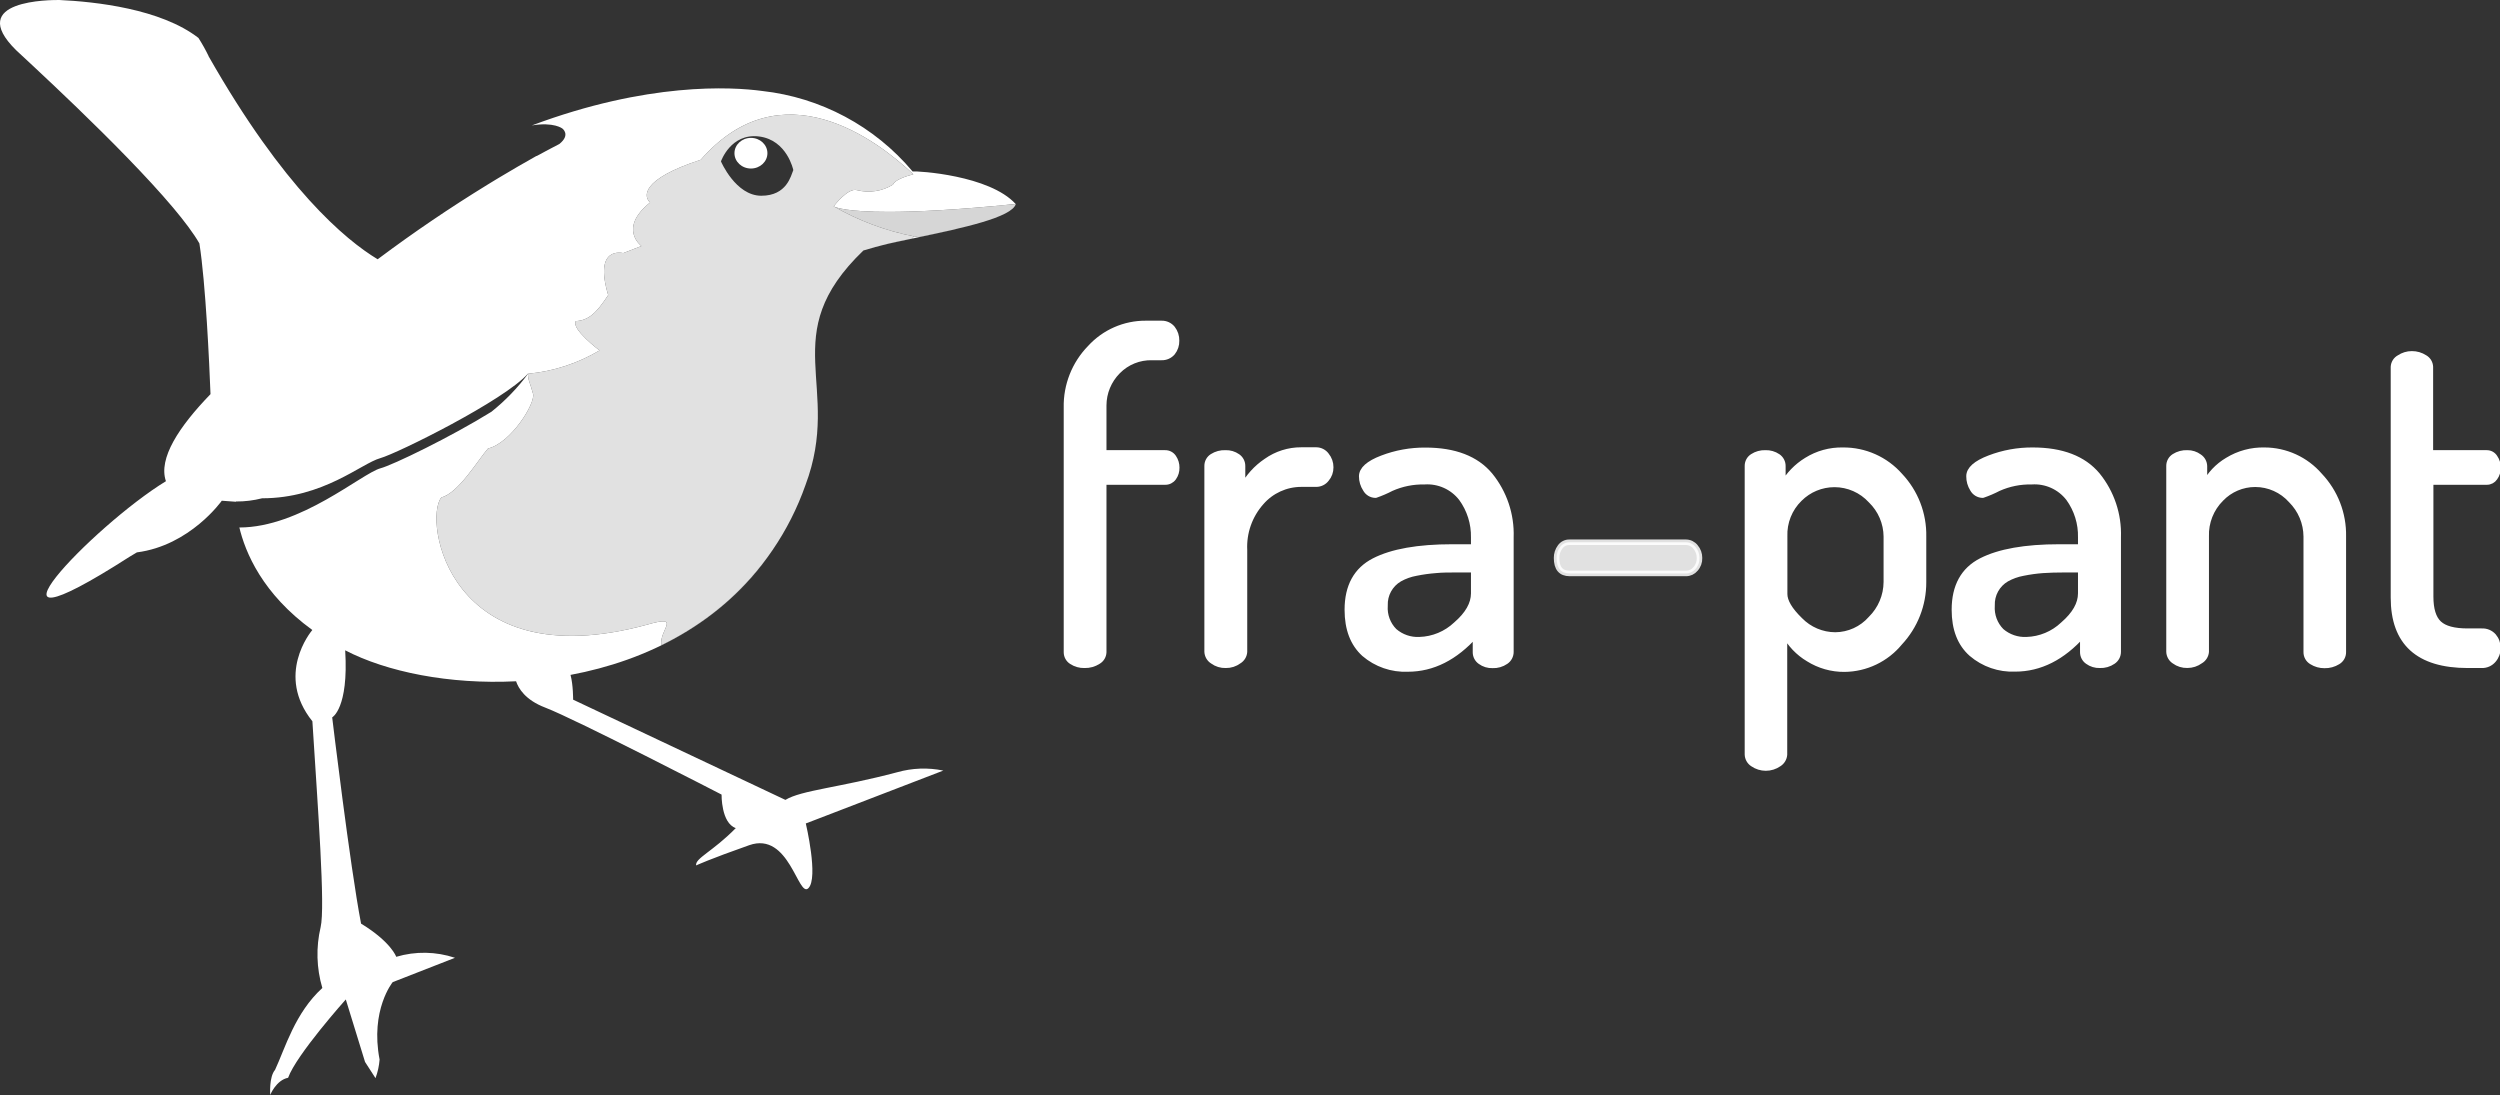
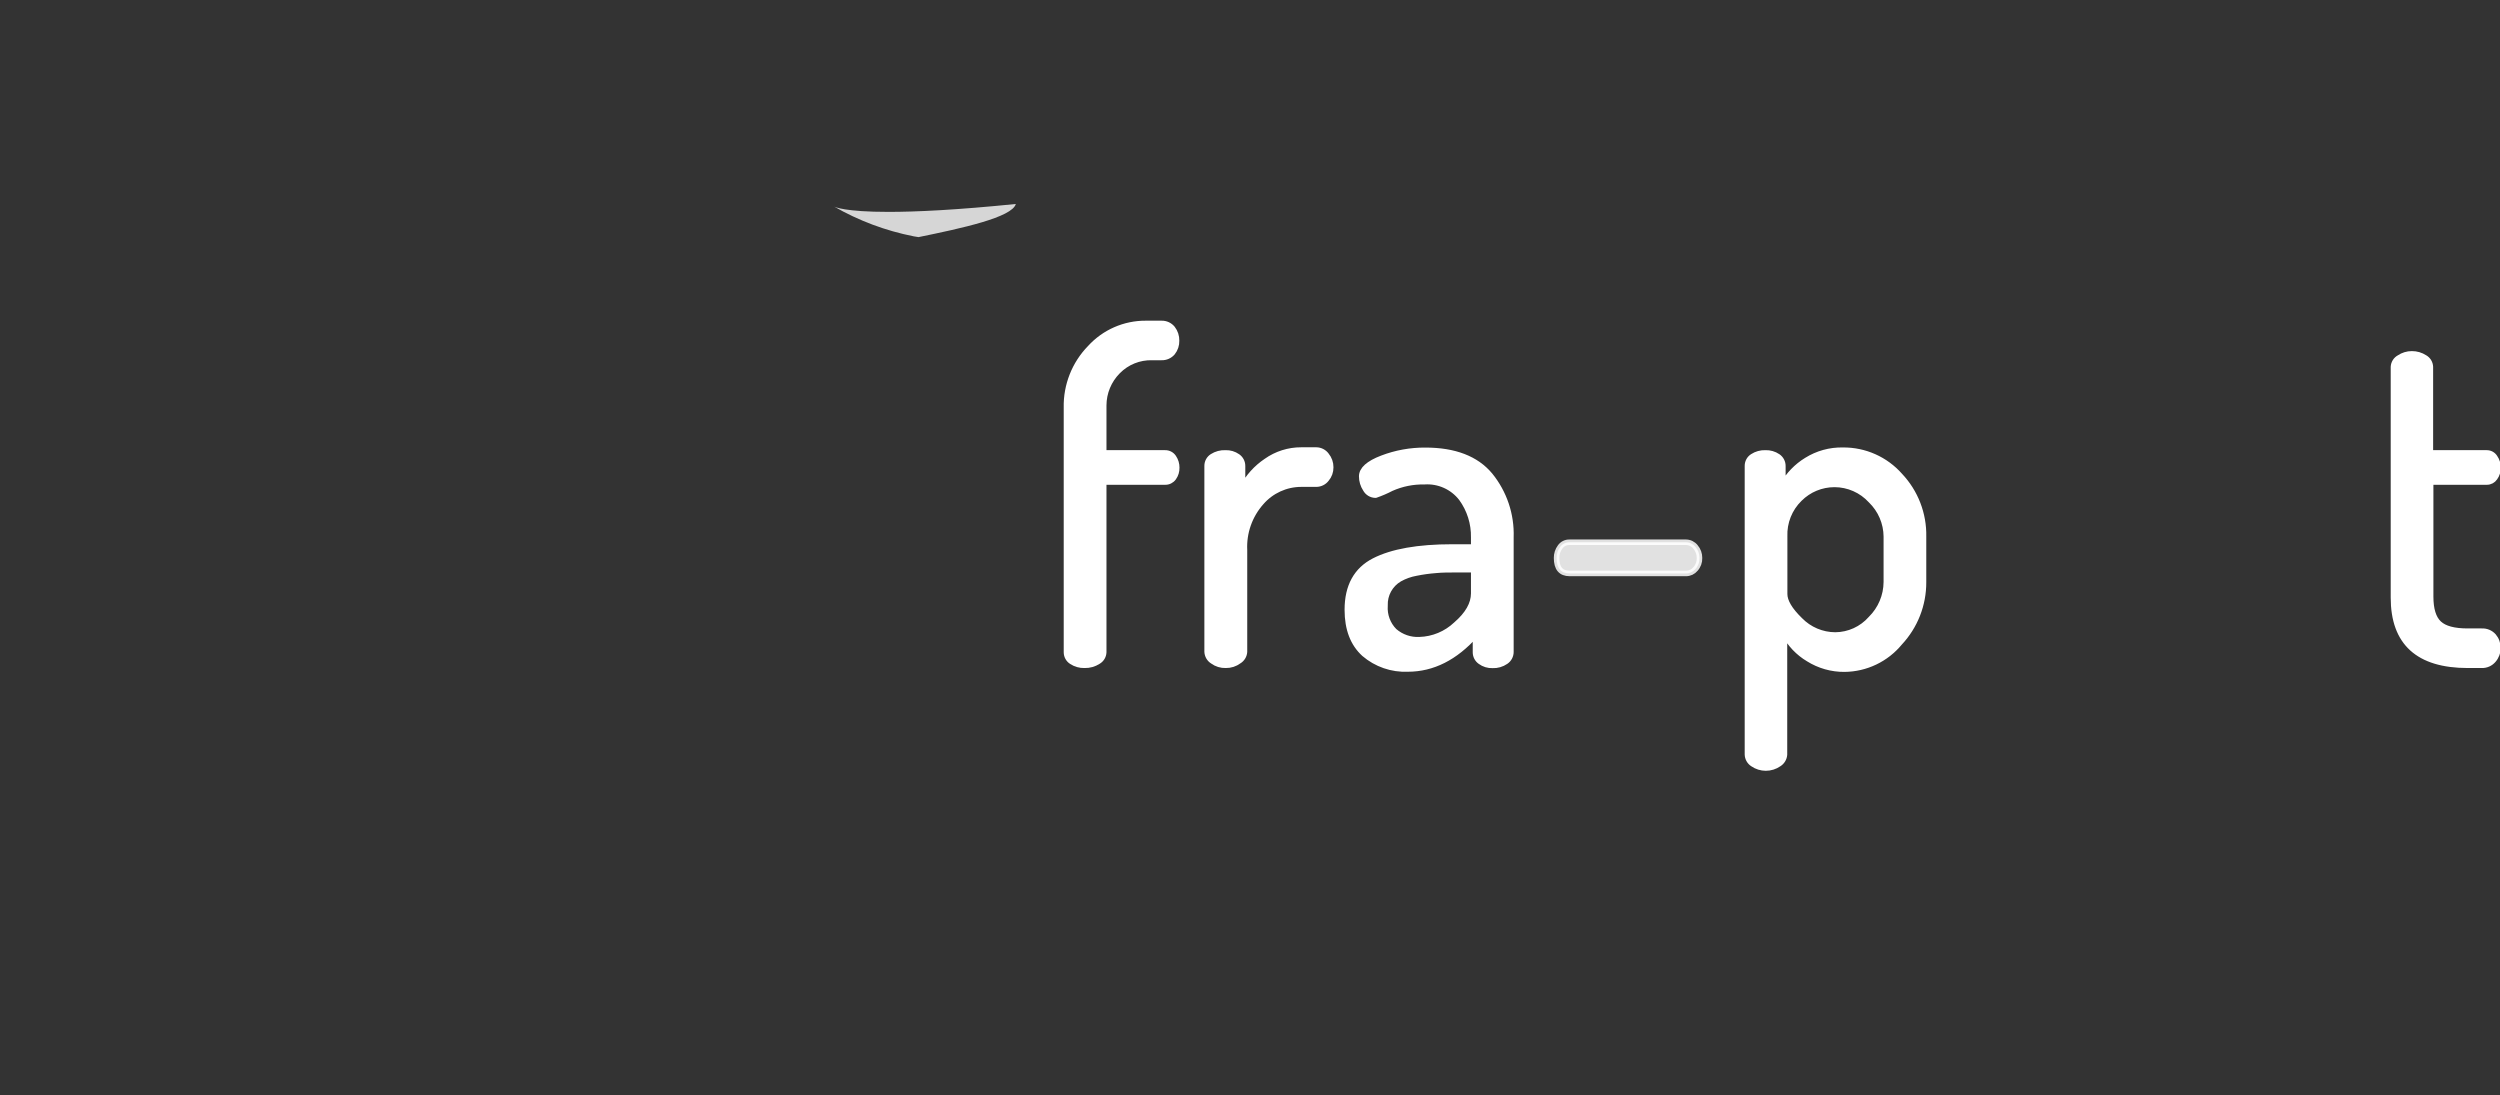
<svg xmlns="http://www.w3.org/2000/svg" width="100%" height="100%" viewBox="0 0 452 198" version="1.1" xml:space="preserve" style="fill-rule:evenodd;clip-rule:evenodd;stroke-linejoin:round;stroke-miterlimit:2;">
  <rect x="0" y="0" width="452" height="198" fill="#333333" stroke="none" />
  <g id="Laag_2">
-     <path d="M173.69,41.209C170.861,41.901 167.778,42.542 164.942,43.137C165.035,43.004 165.126,42.869 165.216,42.733C160.125,41.731 155.231,39.9 150.73,37.31C150.73,37.31 153.3,33.89 154.94,34.38C157.155,34.947 159.507,34.585 161.45,33.38C161.782,32.548 163.638,31.902 165.131,31.507C158.535,25.274 141.279,12.167 126.69,28.89C115.69,32.47 116.4,35.6 117.54,36.61C111.68,41.33 115.97,44.48 115.97,44.48L112.68,45.76C112.68,45.76 107.25,44.33 109.96,53.35C107.82,56.64 106.39,57.92 104.1,58.06C103.24,59.49 108.39,63.36 108.39,63.36C104.455,65.701 100.048,67.139 95.49,67.57C95.35,68.51 95.95,69.5 96.38,71.22C96.81,72.94 92.38,80.1 88.23,81.09C86.37,83.23 82.94,89.09 79.79,89.95C76.5,93.95 81.06,122.74 116.96,112.95C123.39,111.09 119.15,113.82 119.56,116.66C123.026,114.98 126.302,112.931 129.33,110.55L130.9,109.26C134.135,106.481 136.99,103.314 139.409,99.845C130.529,112.701 116.931,119.449 103.15,122.021C103.645,123.85 103.62,126.5 103.62,126.5L142,144.62C144.91,142.86 151.67,142.42 162.22,139.62C164.932,138.852 167.79,138.749 170.55,139.32L147,148.38L145.69,148.88C145.69,148.88 148.02,158.72 146.16,160.58C144.3,162.44 142.73,150.25 135.46,152.81C128.19,155.37 125.86,156.47 125.86,156.47C125.64,155.18 128.86,153.97 133.03,149.72C130.37,148.81 130.46,143.66 130.46,143.66C130.46,143.66 104,130 98.57,127.93C94.958,126.553 93.727,124.437 93.307,123.175C81.243,123.783 69.887,121.468 62.411,117.577C63.055,128.098 60.06,129.7 60.06,129.7C60.06,129.7 63.27,156.54 65.28,166.99C70.73,170.31 71.64,172.99 71.64,172.99C75.114,171.96 78.823,172.022 82.26,173.17L71,177.57C71,177.57 66.9,182.57 68.63,191.57C68.543,192.719 68.294,193.851 67.89,194.93L66,192L62.52,180.7C62.52,180.7 53.58,190.7 52.09,194.86C49.92,195.29 48.86,197.96 48.86,197.96C48.86,197.96 48.61,194.73 49.73,193.43C51.57,189.49 53.31,183.16 58.28,178.63C57.219,175.053 57.112,171.261 57.97,167.63C58.828,163.999 57.48,146.29 56.48,130.41C49.77,122.04 56.167,114.261 56.469,113.903C47.466,107.368 44.332,99.898 43.247,95.244L43.28,95.37C54.34,95.37 65.35,85.63 68.78,84.67C71,84.09 81.51,79 88.86,74.44C91.355,72.443 93.583,70.134 95.49,67.57L95.432,67.572C91.252,72.339 71.883,81.964 68.74,82.84C65.33,83.79 58.45,90.09 47.39,90.09C45.845,90.486 44.255,90.681 42.66,90.67L42.66,90.719L40.1,90.53C40.1,90.53 34.38,98.63 24.75,99.87C24.297,100.145 23.86,100.406 23.436,100.655C-7.498,120.495 16.809,95.041 30,87C28.582,82.895 32.356,77.155 38.06,71.261C37.845,65.747 37.194,51.248 36.05,44.01C35.036,42.237 33.371,40.019 31.312,37.566C21.829,26.302 3.974,10.118 2.9,9.06C-6.34,-0.07 9.31,0 10.72,0C17.2,0.3 29.08,1.58 35.88,6.86C36.549,7.907 37.157,8.992 37.7,10.11L37.69,10.13C51.302,34.069 62.449,43.361 68.281,46.877L68.49,46.72C74.823,41.988 81.368,37.547 88.102,33.414L88.781,32.998L89.65,32.47L90.287,32.086C92.504,30.755 94.742,29.456 97,28.19L97.024,28.217C98.374,27.477 99.742,26.749 101.121,26.04C103.227,24.371 101.68,23.24 101.68,23.24C101.68,23.24 100.15,22.01 96.15,22.68C117.08,14.843 132.153,15.686 137.823,16.45C148.337,17.62 158.106,22.787 165,31C165.93,30.89 178.89,31.67 183.63,36.88L183.629,36.883C172.885,37.971 165.585,38.31 160.66,38.31C153.23,38.31 151.176,37.539 150.796,37.342L150.74,37.31C150.752,37.318 150.77,37.329 150.796,37.342C155.274,39.911 160.144,41.731 165.21,42.73L166.07,42.87C168.585,42.355 171.233,41.803 173.69,41.209ZM164.833,43.16C163.986,43.338 163.161,43.511 162.372,43.681C161.583,43.851 160.83,44.017 160.127,44.178C161.685,43.791 163.254,43.452 164.833,43.16Z" style="fill:white;fill-rule:nonzero;" />
    <path d="M183.66,36.88C172.9,37.97 165.59,38.31 160.66,38.31C152.72,38.31 150.92,37.43 150.74,37.31C155.234,39.896 160.123,41.727 165.21,42.73L166.07,42.87C173.89,41.27 183,39.3 183.66,36.88Z" style="fill:white;fill-opacity:0.8;fill-rule:nonzero;" />
-     <path d="M165.216,42.733C160.125,41.731 155.231,39.9 150.73,37.31C150.73,37.31 153.3,33.89 154.94,34.38C157.155,34.947 159.507,34.585 161.45,33.38C161.782,32.548 163.638,31.902 165.131,31.507C158.535,25.274 141.279,12.167 126.69,28.89C115.69,32.47 116.4,35.6 117.54,36.61C111.68,41.33 115.97,44.48 115.97,44.48L112.68,45.76C112.68,45.76 107.25,44.33 109.96,53.35C107.82,56.64 106.39,57.92 104.1,58.06C103.24,59.49 108.39,63.36 108.39,63.36C104.455,65.701 100.048,67.139 95.49,67.57C95.35,68.51 95.95,69.5 96.38,71.22C96.81,72.94 92.38,80.1 88.23,81.09C86.37,83.23 82.94,89.09 79.79,89.95C76.5,93.95 81.06,122.74 116.96,112.95C123.39,111.09 119.15,113.82 119.56,116.66C123.026,114.98 126.302,112.931 129.33,110.55L130.9,109.26C137.615,103.49 142.696,96.054 145.63,87.7C152.39,69.7 140.08,60.7 156.1,45.29C159.003,44.406 161.955,43.688 164.94,43.14C165.034,43.006 165.126,42.87 165.216,42.733ZM143.43,30.75C143.43,30.75 142.31,25.29 137.21,24.67C132.11,24.05 130.35,29.18 130.35,29.18C130.35,29.18 133,35.39 137.64,35.39C142.28,35.39 143,31.75 143.43,30.75Z" style="fill:white;fill-opacity:0.85;" />
-     <ellipse cx="135.77" cy="27.7" rx="2.98" ry="2.77" style="fill:white;" />
    <path d="M192.82,117.92L192.82,73.68C192.738,69.667 194.27,65.785 197.07,62.91C199.65,60.068 203.322,58.456 207.16,58.48L210,58.48C210.773,58.456 211.515,58.797 212,59.4C212.484,60.03 212.738,60.806 212.72,61.6C212.741,62.379 212.486,63.141 212,63.75C211.504,64.334 210.766,64.659 210,64.63L208.3,64.63C205.975,64.569 203.727,65.479 202.1,67.14C200.473,68.777 199.556,70.992 199.55,73.3L199.55,81.89L210.65,81.89C211.268,81.876 211.852,82.182 212.19,82.7C212.564,83.247 212.759,83.897 212.75,84.56C212.766,85.211 212.569,85.85 212.19,86.38C211.839,86.878 211.259,87.168 210.65,87.15L199.55,87.15L199.55,117.93C199.525,118.618 199.146,119.246 198.55,119.59C197.816,120.066 196.954,120.307 196.08,120.28C195.262,120.305 194.455,120.078 193.77,119.63C193.178,119.265 192.817,118.616 192.82,117.92Z" style="fill:white;fill-rule:nonzero;stroke:white;stroke-width:1px;" />
    <path d="M218.25,117.85L218.25,84.23C218.246,83.542 218.598,82.898 219.18,82.53C219.892,82.076 220.727,81.853 221.57,81.89C222.351,81.862 223.121,82.09 223.76,82.54C224.325,82.928 224.66,83.575 224.65,84.26L224.65,88.12C225.668,86.208 227.142,84.577 228.94,83.37C230.786,82.061 232.997,81.361 235.26,81.37L238,81.37C238.72,81.379 239.395,81.728 239.82,82.31C240.325,82.923 240.598,83.696 240.59,84.49C240.603,85.27 240.328,86.028 239.82,86.62C239.386,87.187 238.714,87.523 238,87.53L235.24,87.53C232.472,87.536 229.839,88.745 228.03,90.84C225.939,93.197 224.85,96.282 225,99.43L225,117.86C224.954,118.539 224.581,119.155 224,119.51C223.312,120.027 222.47,120.298 221.61,120.28C220.767,120.306 219.94,120.049 219.26,119.55C218.664,119.185 218.286,118.548 218.25,117.85Z" style="fill:white;fill-rule:nonzero;stroke:white;stroke-width:1px;" />
    <path d="M243.6,110.25C243.6,106.003 245.22,103.05 248.46,101.39C251.7,99.73 256.4,98.9 262.56,98.9L266.45,98.9L266.45,97.18C266.502,94.637 265.719,92.145 264.22,90.09C262.633,88.042 260.125,86.916 257.54,87.09C255.475,87.046 253.426,87.459 251.54,88.3C250.628,88.775 249.682,89.183 248.71,89.52C247.95,89.519 247.25,89.099 246.89,88.43C246.438,87.745 246.198,86.941 246.2,86.12C246.2,84.88 247.42,83.78 249.88,82.84C252.376,81.885 255.028,81.403 257.7,81.42C262.993,81.42 266.893,82.92 269.4,85.92C271.969,89.078 273.309,93.062 273.17,97.13L273.17,117.87C273.17,118.568 272.821,119.222 272.24,119.61C271.54,120.094 270.7,120.336 269.85,120.3C269.066,120.329 268.294,120.093 267.66,119.63C267.101,119.246 266.767,118.608 266.77,117.93L266.77,114.78C263.103,118.893 259.027,120.95 254.54,120.95C251.657,121.075 248.831,120.099 246.64,118.22C244.62,116.38 243.6,113.73 243.6,110.25ZM250.41,109.51C250.285,111.213 250.906,112.889 252.11,114.1C253.362,115.184 254.986,115.743 256.64,115.66C259.105,115.585 261.459,114.606 263.25,112.91C265.377,111.077 266.443,109.203 266.45,107.29L266.45,103L263.61,103C262.04,103 260.7,103 259.56,103.12C258.378,103.21 257.202,103.374 256.04,103.61C254.987,103.796 253.973,104.158 253.04,104.68C251.344,105.667 250.329,107.519 250.41,109.48L250.41,109.51Z" style="fill:white;fill-rule:nonzero;stroke:white;stroke-width:1px;" />
    <path d="M281.43,100.88C281.419,100.16 281.648,99.456 282.08,98.88C282.469,98.333 283.109,98.017 283.78,98.04L304.84,98.04C305.504,98.049 306.13,98.358 306.54,98.88C307.02,99.435 307.279,100.147 307.27,100.88C307.298,101.616 307.036,102.335 306.54,102.88C306.12,103.385 305.497,103.678 304.84,103.68L283.78,103.68C282.21,103.67 281.43,102.74 281.43,100.88Z" style="fill:white;fill-opacity:0.85;fill-rule:nonzero;stroke:white;stroke-opacity:0.85;stroke-width:1px;" />
    <path d="M315.94,136.4L315.94,84.23C315.936,83.542 316.288,82.898 316.87,82.53C317.556,82.086 318.363,81.862 319.18,81.89C319.983,81.859 320.776,82.087 321.44,82.54C322.012,82.928 322.351,83.579 322.34,84.27L322.34,87.64C323.372,85.824 324.848,84.299 326.63,83.21C328.594,81.981 330.874,81.352 333.19,81.4C337.136,81.361 340.909,83.042 343.52,86C346.323,88.967 347.85,92.919 347.77,97L347.77,105.26C347.788,109.319 346.253,113.235 343.48,116.2C341.02,119.194 337.354,120.946 333.48,120.98C331.175,120.998 328.912,120.356 326.96,119.13C325.126,118.04 323.627,116.466 322.63,114.58L322.63,136.44C322.581,137.123 322.209,137.744 321.63,138.11C320.212,139.108 318.308,139.108 316.89,138.11C316.312,137.732 315.956,137.091 315.94,136.4ZM322.66,107.4C322.66,108.733 323.59,110.303 325.45,112.11C327.121,113.826 329.415,114.8 331.81,114.81C334.277,114.795 336.623,113.724 338.25,111.87C340.027,110.117 341.035,107.726 341.05,105.23L341.05,97C341.029,94.54 340.02,92.189 338.25,90.48C336.563,88.633 334.173,87.579 331.671,87.579C329.309,87.579 327.04,88.519 325.37,90.19C323.542,91.972 322.556,94.45 322.66,97L322.66,107.4Z" style="fill:white;fill-rule:nonzero;stroke:white;stroke-width:1px;" />
-     <path d="M353.36,110.25C353.36,106.003 354.98,103.05 358.22,101.39C361.46,99.73 366.157,98.9 372.31,98.9L376.2,98.9L376.2,97.18C376.265,94.64 375.492,92.147 374,90.09C372.415,88.04 369.905,86.912 367.32,87.09C365.255,87.044 363.205,87.457 361.32,88.3C360.405,88.776 359.455,89.184 358.48,89.52C357.721,89.514 357.023,89.096 356.66,88.43C356.219,87.734 355.99,86.924 356,86.1C356,84.86 357.23,83.76 359.69,82.82C362.182,81.864 364.831,81.383 367.5,81.4C372.793,81.4 376.697,82.9 379.21,85.9C381.776,89.059 383.113,93.043 382.97,97.11L382.97,117.85C382.97,118.548 382.621,119.202 382.04,119.59C381.34,120.074 380.5,120.316 379.65,120.28C378.866,120.305 378.095,120.07 377.46,119.61C376.901,119.226 376.567,118.588 376.57,117.91L376.57,114.76C372.903,118.873 368.827,120.93 364.34,120.93C361.457,121.055 358.631,120.079 356.44,118.2C354.387,116.38 353.36,113.73 353.36,110.25ZM360.16,109.51C360.039,111.213 360.66,112.887 361.86,114.1C363.117,115.183 364.743,115.741 366.4,115.66C368.863,115.588 371.215,114.608 373,112.91C375.127,111.077 376.193,109.203 376.2,107.29L376.2,103L373.36,103C371.8,103 370.45,103.04 369.31,103.12C368.128,103.211 366.952,103.374 365.79,103.61C364.738,103.799 363.724,104.161 362.79,104.68C361.094,105.667 360.079,107.519 360.16,109.48L360.16,109.51Z" style="fill:white;fill-rule:nonzero;stroke:white;stroke-width:1px;" />
-     <path d="M392.16,117.85L392.16,84.23C392.156,83.542 392.508,82.898 393.09,82.53C393.802,82.076 394.637,81.853 395.48,81.89C396.25,81.878 397.002,82.12 397.62,82.58C398.192,82.954 398.544,83.587 398.56,84.27L398.56,87.64C399.503,85.799 400.949,84.263 402.73,83.21C404.736,81.976 407.056,81.347 409.41,81.4C413.248,81.403 416.901,83.076 419.41,85.98C422.22,88.943 423.751,92.897 423.67,96.98L423.67,117.88C423.687,118.611 423.303,119.295 422.67,119.66C421.953,120.104 421.123,120.33 420.28,120.31C419.463,120.321 418.661,120.095 417.97,119.66C417.34,119.297 416.956,118.617 416.97,117.89L416.97,97C416.953,94.54 415.964,92.185 414.22,90.45C412.573,88.605 410.213,87.549 407.74,87.55C405.417,87.549 403.191,88.495 401.58,90.17C399.768,91.97 398.788,94.448 398.88,97L398.88,117.85C398.821,118.538 398.429,119.156 397.83,119.5C397.15,120.002 396.326,120.272 395.48,120.27C394.637,120.296 393.81,120.039 393.13,119.54C392.55,119.17 392.187,118.538 392.16,117.85Z" style="fill:white;fill-rule:nonzero;stroke:white;stroke-width:1px;" />
    <path d="M432.74,108.05L432.74,66.33C432.775,65.632 433.174,65.001 433.79,64.67C434.461,64.219 435.252,63.979 436.06,63.98C436.894,63.973 437.712,64.213 438.41,64.67C439.006,65.014 439.385,65.642 439.41,66.33L439.41,81.89L449.62,81.89C450.211,81.889 450.761,82.197 451.07,82.7C451.451,83.244 451.651,83.895 451.64,84.56C451.653,85.212 451.453,85.852 451.07,86.38C450.747,86.864 450.202,87.154 449.62,87.15L439.46,87.15L439.46,107.86C439.46,110.16 439.96,111.78 440.96,112.72C441.96,113.66 443.7,114.127 446.18,114.12L448.69,114.12C449.504,114.077 450.295,114.404 450.84,115.01C451.354,115.606 451.628,116.373 451.61,117.16C451.623,117.965 451.333,118.747 450.8,119.35C450.275,119.964 449.498,120.307 448.69,120.28L446.18,120.28C437.22,120.28 432.74,116.203 432.74,108.05Z" style="fill:white;fill-rule:nonzero;stroke:white;stroke-width:1px;" />
  </g>
</svg>